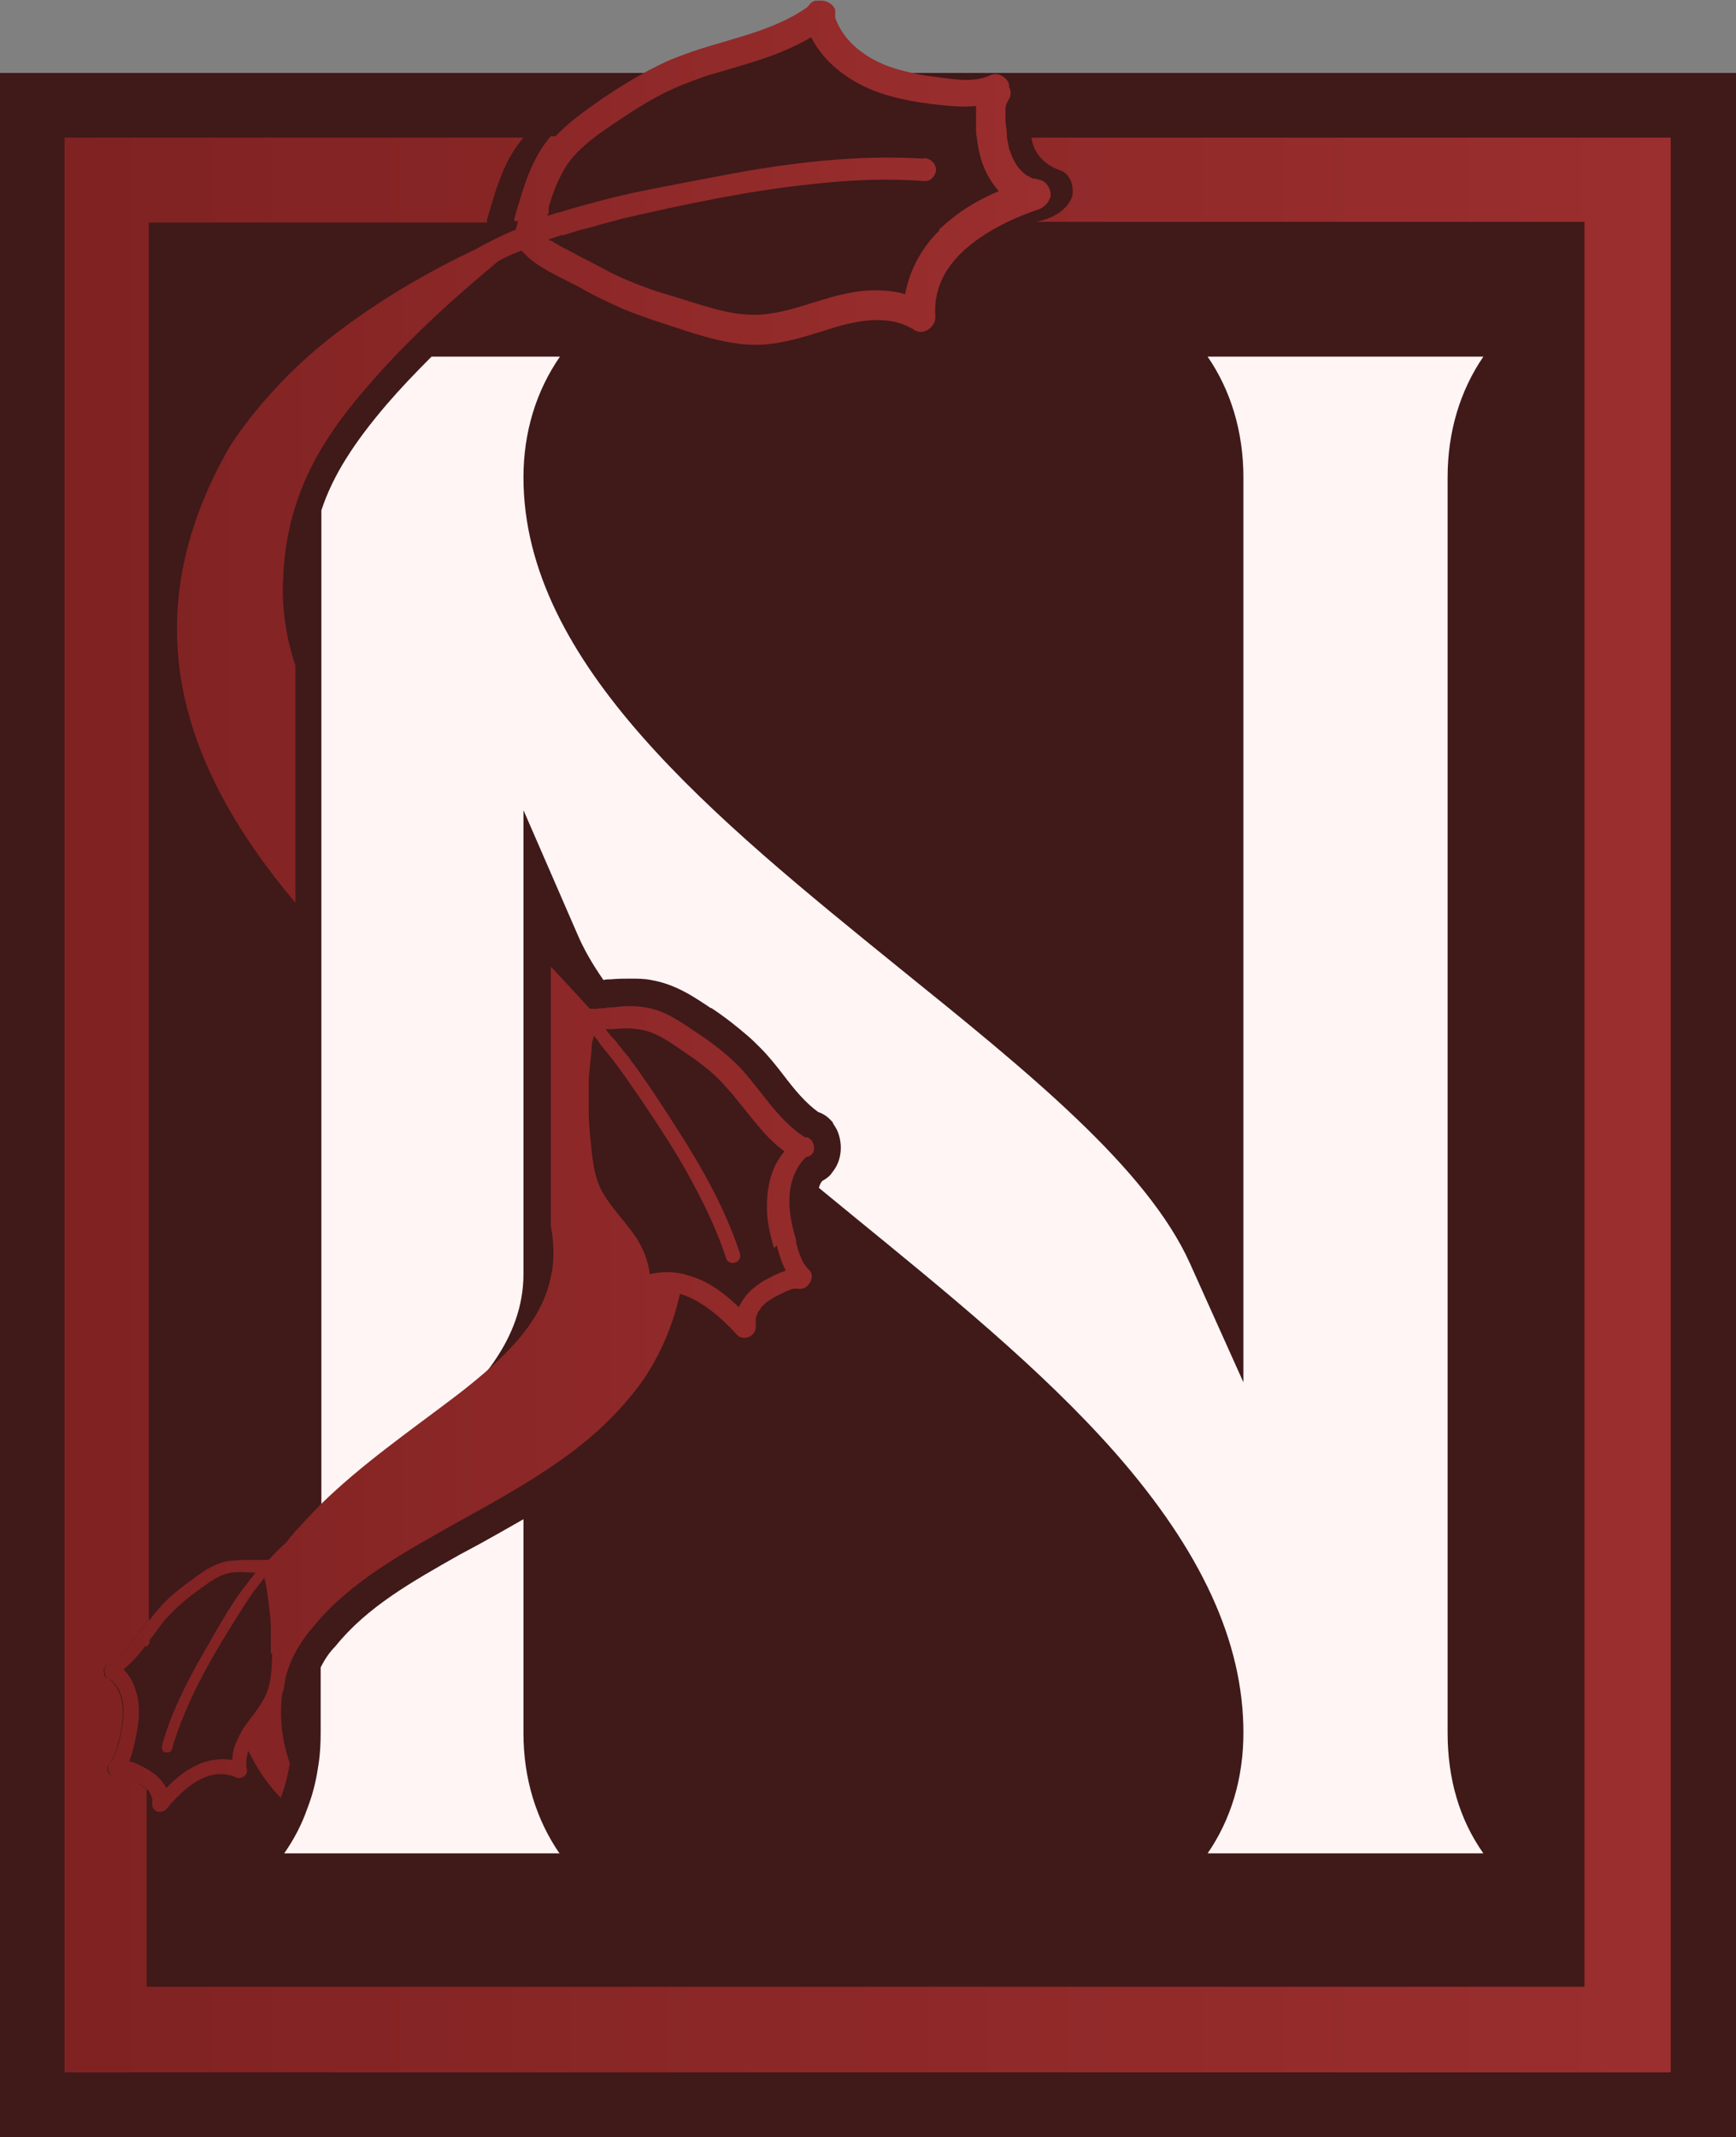
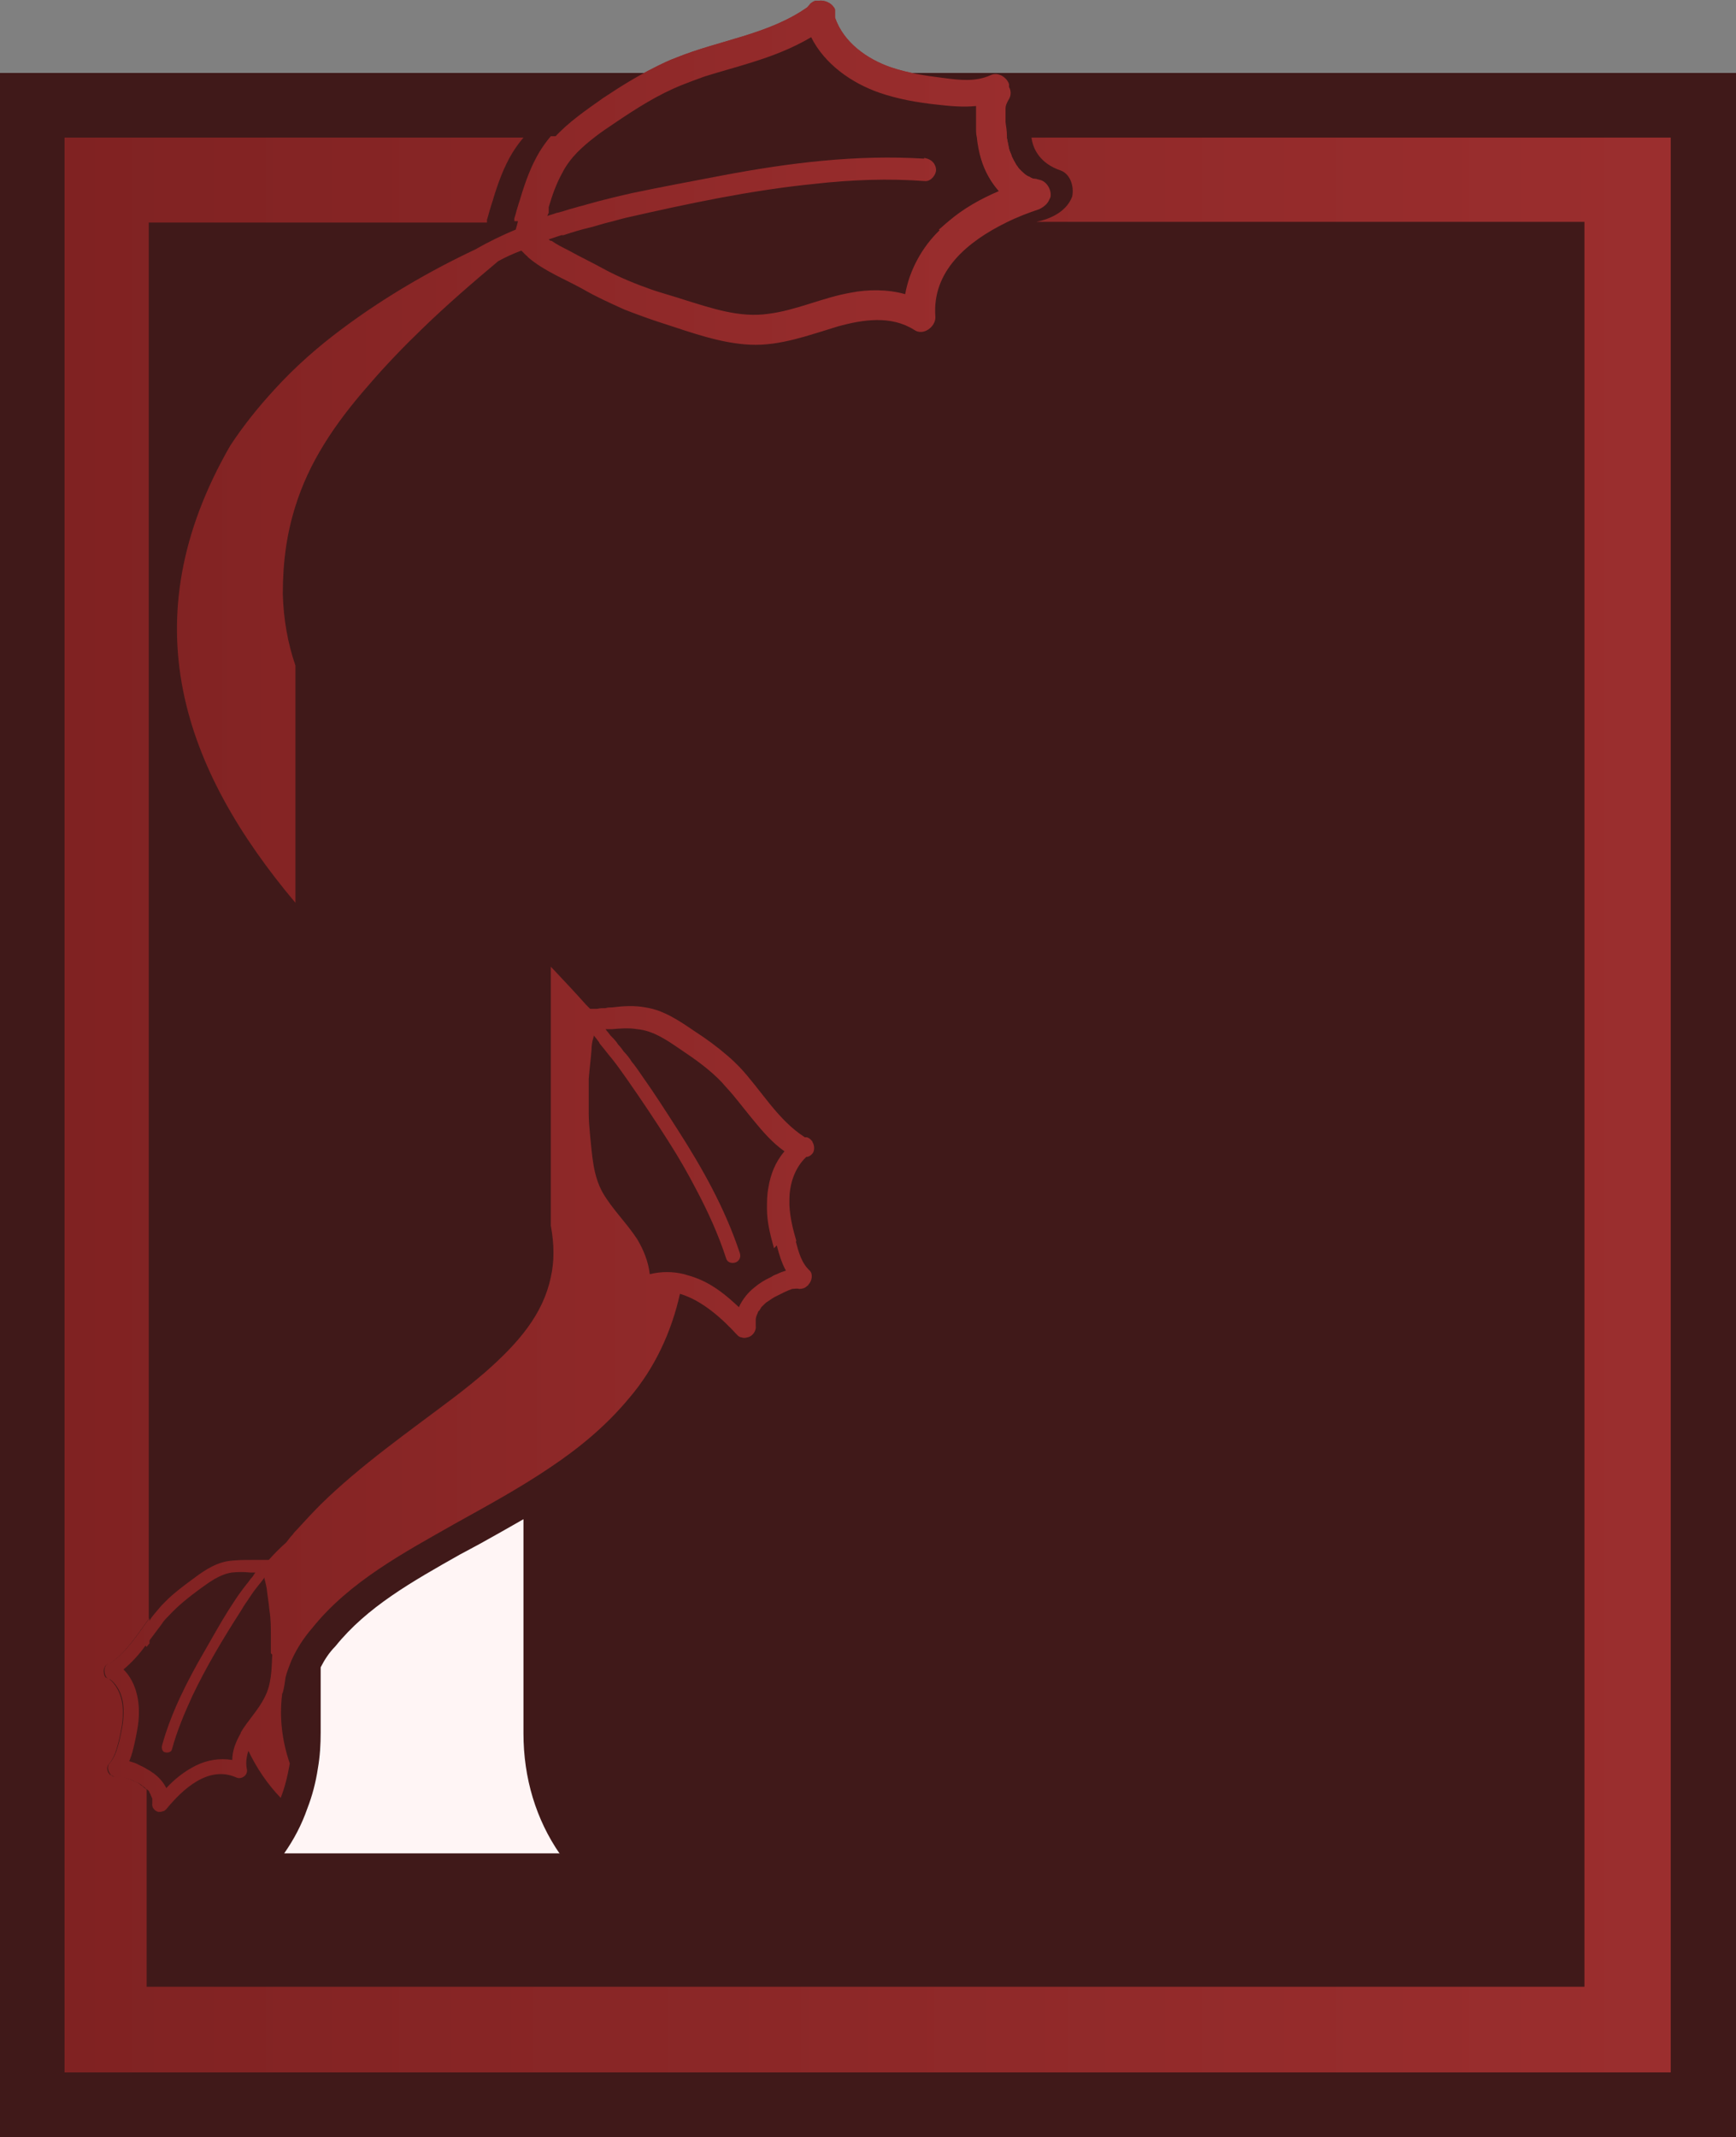
<svg xmlns="http://www.w3.org/2000/svg" xmlns:xlink="http://www.w3.org/1999/xlink" id="Layer_2" viewBox="0 0 24.74 30.44">
  <rect x="0" y="0" width="24.74" height="30.44" fill="#808080" stroke="none" />
  <defs>
    <style>.cls-1{fill:url(#linear-gradient);}.cls-1,.cls-2,.cls-3,.cls-4,.cls-5,.cls-6,.cls-7{stroke-width:0px;}.cls-2{fill:#401919;}.cls-3{fill:url(#linear-gradient-4);}.cls-4{fill:url(#linear-gradient-2);}.cls-5{fill:url(#linear-gradient-3);}.cls-6{fill:url(#linear-gradient-5);}.cls-7{fill:#fff5f5;}</style>
    <linearGradient id="linear-gradient" x1="1.48" y1="38.27" x2="14.93" y2="38.27" gradientTransform="translate(0 52) scale(1 -1)" gradientUnits="userSpaceOnUse">
      <stop offset="0" stop-color="#802222" />
      <stop offset="1" stop-color="#9b2e2e" />
    </linearGradient>
    <linearGradient id="linear-gradient-2" x1=".92" y1="36.26" x2="23.81" y2="36.26" xlink:href="#linear-gradient" />
    <linearGradient id="linear-gradient-3" x1="1.48" y1="39.09" x2="14.93" y2="39.09" xlink:href="#linear-gradient" />
    <linearGradient id="linear-gradient-4" x1=".92" y1="36.26" x2="23.81" y2="36.26" xlink:href="#linear-gradient" />
    <linearGradient id="linear-gradient-5" x1="1.48" y1="39.09" x2="14.93" y2="39.09" xlink:href="#linear-gradient" />
  </defs>
  <g id="Layer_2-2">
    <g id="Components">
      <g id="_72a24d56-db1c-4099-a56e-3765ea27fb3b_1">
        <polygon class="cls-2" points="0 30.44 24.74 30.44 24.74 1.04 12.26 1.04 11.56 .33 9.69 1.04 0 1.04 0 30.44" />
        <path class="cls-1" d="M2.09,23.46s.02-.03.04-.05v-.36c-.17.23-.32.48-.56.64,0,0-.01,0-.02,0-.01,0-.03.02-.04.03,0,0-.01.02-.01.02-.02.04-.01.09,0,.12,0,0,.01.01.01.02.02.01.03.02.05.02.15.12.21.32.2.51,0,.13-.03.26-.06.39-.03.11-.06.23-.14.32-.04.04-.02.12.02.15,0,0,.01,0,.02.01.02.02.05.03.08.02.03,0,.05,0,.08,0,.02,0,.06.02.09.03.03.01.06.03.09.04.03.01.06.03.08.05.02.01.03.02.05.04.01,0,.02.02.03.02,0,0,0,0,0,0v-.27s-.08-.05-.13-.07c-.02-.01-.04-.02-.06-.03-.03-.01-.06-.02-.1-.03.04-.09.06-.18.08-.27.03-.14.06-.28.06-.43,0-.22-.06-.45-.22-.61.12-.1.23-.22.32-.35ZM13.17,2.26c-.97-.06-1.93.06-2.88.24-.42.08-.85.16-1.28.25h0c-.22.05-.43.1-.64.16-.06.02-.12.03-.18.05-.08.02-.16.05-.24.07,0,0,0,0-.01,0-.05.02-.1.03-.15.05,0-.02.01-.04.02-.06,0-.01,0-.02,0-.03,0,0,0,0,0-.02,0,0,0-.02,0-.03.05-.17.11-.34.2-.5.11-.21.28-.36.46-.5h-.62c-.06.07-.11.14-.16.22-.12.2-.2.42-.27.65-.01.04-.03.09-.04.13-.02.06-.03.11-.05.17,0,0,0,.01,0,.02,0,0,0,.01,0,.02h1.32c.09-.02.18-.05.27-.07.88-.2,1.77-.39,2.67-.48.53-.06,1.06-.08,1.59-.04.08,0,.15-.09.15-.16,0-.09-.08-.14-.16-.15ZM14.77,2.55s-.05,0-.08-.02h0s0,0,0,0c0,0,0,0,0,0h0s-.03-.02-.04-.02c-.04-.02-.07-.05-.12-.1,0,0,0,0,0,0,0,0,0,0,0,0,0,0,0,0,0,0,0,0,0,0,0,0h0s-.02-.02-.03-.04c-.02-.02-.03-.05-.05-.08,0,0-.02-.04-.03-.06-.01-.04-.03-.07-.04-.11-.01-.05-.02-.1-.03-.15h-.42c.01.1.03.21.06.31.05.17.14.33.26.46-.26.11-.51.25-.72.43h.78c.16-.08.32-.14.47-.19.04-.02.07-.04.1-.07.03-.03.04-.06.06-.1.02-.1-.05-.23-.16-.25h0Z" />
        <path class="cls-4" d="M23.81,1.96v27.56H.92V1.96h6.54c-.06.07-.11.14-.16.22-.12.2-.2.42-.27.65-.01.04-.03.09-.04.13-.02.06-.03.11-.05.17,0,0,0,.01,0,.02,0,0,0,.01,0,.02H2.12v19.89c-.17.23-.32.48-.56.64,0,0-.01,0-.02,0-.01,0-.03.02-.04.03,0,0-.01.02-.01.02-.02.04-.01.09,0,.12,0,0,.01.01.01.02.02.01.03.02.05.02.15.12.21.32.2.51,0,.13-.03.26-.06.39-.03.11-.06.23-.14.32-.04.04-.02.12.02.15,0,0,.01,0,.02.01.02.02.05.03.08.02.03,0,.05,0,.08,0,.02,0,.06.02.09.03.03.01.06.03.09.04.03.01.06.03.08.05.02.01.03.02.05.04.01,0,.02.02.03.02,0,0,0,0,0,0v2.81h20.49V3.16h-7.81c.15-.03.42-.12.51-.36.03-.15-.03-.32-.16-.37-.3-.1-.4-.31-.42-.47,0,0,9.07,0,9.07,0Z" />
        <path class="cls-7" d="M20.63,24.68c0,.66.17,1.24.51,1.72h-3.93c.33-.48.51-1.06.51-1.72,0-1.29-.6-2.59-1.83-3.99-1.05-1.19-2.41-2.29-3.72-3.36-.17-.14-.33-.27-.5-.41.01-.04.03-.08.05-.1.04-.02.08-.05.11-.08h0s.04-.05.06-.08c.11-.16.12-.38.04-.56-.02-.04-.04-.07-.06-.1h0s0-.01,0-.01c-.06-.07-.12-.12-.21-.15,0,0,0,0,0,0-.18-.13-.33-.31-.49-.52-.1-.13-.21-.27-.33-.39h0s0,0,0,0c-.07-.07-.13-.13-.19-.18-.14-.12-.3-.25-.51-.39h-.01c-.24-.16-.5-.34-.85-.4-.1-.02-.19-.02-.3-.02-.08,0-.17,0-.28.01h-.02s-.05,0-.08.01h0c-.16-.23-.28-.44-.37-.65l-.77-1.77v6.61c0,.93-.67,1.67-1.37,2.2-.13.1-.15.46-.28.57-.41.31-.84.62-1.23.97V7.27c.16-.49.46-.96.94-1.52.19-.22.4-.44.63-.67h1.83c-.34.49-.52,1.08-.52,1.72,0,2.66,2.73,4.86,5.37,7,1.81,1.46,3.52,2.84,4.13,4.2l.76,1.69V6.8c0-.65-.18-1.24-.51-1.72h3.93c-.33.48-.51,1.07-.51,1.72v17.88Z" />
-         <path class="cls-7" d="M7.97,26.4h-3.92c.14-.2.25-.41.33-.64.07-.18.12-.37.15-.57.03-.17.04-.34.04-.51v-.93c.05-.1.12-.21.21-.3h0s0,0,0,0c.45-.56,1.09-.92,1.78-1.31l.15-.08.13-.07c.2-.11.41-.23.62-.35v3.05c0,.64.18,1.23.52,1.72Z" />
-         <path class="cls-5" d="M14.77,2.55s-.05,0-.08-.02h0s0,0,0,0c0,0,0,0,0,0h0s-.03-.02-.04-.02c-.04-.02-.07-.05-.12-.1,0,0,0,0,0,0,0,0,0,0,0,0,0,0,0,0,0,0,0,0,0,0,0,0h0s-.02-.02-.03-.04c-.02-.02-.03-.05-.05-.08,0,0-.02-.04-.03-.06-.01-.04-.03-.07-.04-.11-.01-.05-.02-.1-.03-.15,0,0,0-.02,0-.03,0-.07-.01-.13-.02-.2,0-.06,0-.14,0-.19,0-.05.02-.09.05-.14.03-.05.03-.12,0-.17,0-.01,0-.03,0-.04-.03-.1-.16-.18-.26-.13-.22.1-.45.07-.68.04-.25-.03-.5-.07-.74-.15-.35-.12-.68-.36-.8-.71,0-.03,0-.07,0-.11,0-.01-.01-.03-.02-.04-.04-.06-.13-.1-.21-.09-.02,0-.04,0-.05,0-.03.01-.06.03-.08.05,0,.01-.02.02-.03.04-.55.39-1.25.47-1.87.72-.11.04-.21.09-.31.14-.26.13-.5.28-.74.44-.24.17-.49.34-.69.56-.06.07-.11.14-.16.21-.12.2-.2.42-.27.65-.01.04-.03.09-.04.13-.02.06-.03.11-.05.17,0,0,0,.01,0,.02,0,0,0,.01,0,.02-.01.04-.02.07-.03.11-.19.08-.38.17-.57.28,0,0,0,0,0,0-.66.31-1.31.69-1.9,1.13-.35.26-.68.55-.97.87-.23.25-.44.51-.63.8-1.44,2.5-.66,4.62.93,6.51v-3.38c-.11-.32-.17-.66-.18-1.02,0-.47.06-.87.18-1.25.19-.61.54-1.15,1.04-1.72.24-.28.5-.55.77-.81.34-.33.71-.65,1.08-.96,0,0,0,0,0,0,.11-.06.22-.11.33-.15.02.02.05.05.07.07,0,0,.02.01.02.02.23.2.52.31.79.46.19.11.39.2.59.29.18.07.37.14.56.2.4.13.81.28,1.23.3.43.02.85-.14,1.25-.26.36-.1.76-.16,1.09.05.13.09.31-.05.3-.19-.05-.65.46-1.07,1.01-1.34.16-.08.32-.14.47-.19.04-.02.07-.04.1-.07.03-.03.04-.06.06-.1.02-.1-.05-.23-.16-.25ZM13.39,3.28c-.25.24-.43.57-.49.91-.25-.07-.53-.07-.78-.02-.4.07-.77.25-1.17.3-.41.06-.81-.08-1.2-.2-.15-.05-.3-.09-.45-.14-.23-.08-.45-.17-.66-.28-.18-.1-.37-.19-.55-.29-.08-.04-.16-.08-.23-.13,0,0,0,0-.01,0-.01,0-.02-.01-.03-.02.06-.02.12-.04.18-.06,0,0,.02,0,.03,0,.12-.04.25-.08.38-.11.08-.02.17-.05.25-.07.09-.02.18-.05.27-.07.88-.2,1.77-.39,2.67-.48.53-.06,1.06-.08,1.59-.04.08,0,.15-.09.15-.16,0-.09-.08-.14-.16-.15-.97-.06-1.93.06-2.88.24-.42.08-.85.16-1.28.25h0c-.22.05-.43.1-.64.16-.06.02-.12.03-.18.05-.08.02-.16.05-.24.07,0,0,0,0-.01,0-.05.02-.1.03-.15.05,0-.02.01-.04.02-.06,0-.01,0-.02,0-.03,0,0,0,0,0-.02,0,0,0-.02,0-.03.05-.17.11-.34.2-.5.11-.21.28-.36.46-.5.09-.07.18-.13.27-.19.31-.21.62-.41.97-.55.1-.04.21-.08.32-.12.22-.07.45-.13.67-.2.29-.09.58-.2.85-.36.19.38.57.65.97.79.26.09.54.14.82.17.18.02.37.04.56.02,0,.07,0,.14,0,.2,0,.04,0,.08,0,.13,0,.04,0,.07.01.11.01.1.03.21.06.31.05.17.14.33.26.46-.26.11-.51.25-.72.43-.05.04-.09.08-.14.12ZM11.35,17.68c-.05-.17-.09-.33-.1-.51,0-.03,0-.05,0-.08,0-.23.08-.46.24-.61.02,0,.05-.01.07-.03,0,0,.01-.01.02-.02.03-.04.03-.11,0-.16,0-.01-.01-.02-.02-.03-.02-.02-.03-.03-.06-.04,0,0-.02,0-.03,0-.39-.25-.62-.67-.93-1-.06-.06-.11-.11-.17-.16-.15-.13-.3-.24-.47-.35-.22-.15-.44-.3-.7-.34-.16-.03-.32-.02-.48,0-.03,0-.06,0-.09.01-.04,0-.08,0-.12.01,0,0,0,0-.01,0-.03,0-.06,0-.09,0-.02-.02-.04-.04-.06-.06,0,0,0,0,0,0-.16-.18-.33-.36-.5-.54v3.69c.05.27.05.51,0,.73-.11.53-.46.94-.94,1.36-.14.12-.3.25-.46.37-.62.47-1.31.95-1.88,1.51-.12.12-.23.24-.34.36-.02.02-.04.04-.06.07-.03.03-.06.07-.09.11-.09.08-.17.16-.25.25-.02,0-.05,0-.07,0,0,0,0,0-.01,0-.03,0-.06,0-.09,0-.02,0-.05,0-.07,0-.12,0-.24,0-.36.02-.2.04-.36.16-.52.28-.12.09-.24.18-.34.28-.04.04-.08.08-.12.13-.04.05-.08.09-.11.14-.17.23-.32.48-.56.64,0,0-.01,0-.02,0-.01,0-.03.02-.04.03,0,0-.01.02-.01.02-.02.04-.01.09,0,.12,0,0,.01.01.01.02.02.01.03.02.05.02.15.12.21.32.2.51,0,.13-.03.26-.06.39-.03.11-.06.23-.14.32-.04.04-.02.12.02.15,0,0,.01,0,.02.01.02.02.05.03.08.02.03,0,.05,0,.08,0,.02,0,.06.02.09.03.03.01.06.03.09.04.03.01.06.03.08.05.02.01.03.02.05.04.01,0,.02.02.03.02,0,0,0,0,0,0,0,0,.02.02.02.03,0,0,0,.01.01.02,0,0,0,0,0,0,0,0,0,0,0,0,0,0,0,0,0,0h0s.02.05.03.07c0,0,0,.01,0,.02h0s0,.04,0,.05c-.01.06.04.11.09.12.02,0,.04,0,.06-.01.02,0,.04-.02.05-.03.23-.28.6-.63,1-.45.07.03.16-.03.15-.11-.02-.09-.01-.18.02-.27.12.25.27.47.46.67.06-.15.1-.32.13-.49-.11-.32-.15-.65-.11-.98h0s0-.02.01-.03c.02-.07.03-.15.04-.22,0,0,0,0,0,0,.02-.08.05-.15.08-.23.07-.16.17-.32.3-.47.53-.66,1.3-1.07,2.04-1.49.45-.25.91-.5,1.34-.79.42-.28.81-.6,1.14-1,.36-.42.6-.94.72-1.48.31.09.6.35.81.58.02.02.04.04.07.04.02.01.05.01.08,0,.07-.01.13-.09.12-.16,0-.02,0-.03,0-.05h0s0-.03,0-.04c0-.03.01-.06.03-.1,0,0,0,0,0,0,0,0,0,0,0,0,0,0,0,0,0,0,0,0,0,0,0,0,0,0,0-.02.02-.03.01-.02.02-.03.03-.05,0,0,.02-.02.03-.03.02-.02.04-.04.06-.05.03-.02.07-.05.11-.07.04-.02.08-.04.12-.06.04-.02.09-.04.12-.05.03,0,.06-.01.1,0,.04,0,.08-.01.11-.04,0,0,.02-.01.02-.02.05-.05.07-.15.02-.2-.12-.11-.16-.27-.2-.42h0ZM3.88,23.57c-.01.21-.01.42-.11.61-.09.18-.24.33-.34.5,0,0,0,0,0,.01-.07.12-.12.25-.12.38-.18-.03-.36,0-.52.08-.16.08-.3.19-.42.32-.04-.08-.1-.15-.18-.21-.02-.01-.04-.03-.06-.04-.04-.02-.08-.05-.13-.07-.02-.01-.04-.02-.06-.03-.03-.01-.06-.02-.1-.03.04-.09.06-.18.08-.27.03-.14.06-.28.06-.43,0-.22-.06-.45-.22-.61.12-.1.23-.22.32-.35.01-.02.02-.03.04-.05.06-.08.12-.16.18-.24.03-.05.07-.09.11-.13.13-.14.28-.26.43-.37.14-.1.28-.21.46-.24.09-.01.18-.01.27,0h.02s0,0,0,0c0,0,.01,0,.02,0,.01,0,.02,0,.03,0-.02.02-.03.05-.05.07-.03.03-.05.07-.08.1-.02.03-.04.05-.06.08-.07.09-.13.19-.19.28h0c-.12.19-.23.39-.34.58-.25.43-.48.88-.61,1.35-.01.04,0,.09.04.1.04.01.09,0,.1-.04.07-.26.18-.52.29-.76.2-.42.44-.82.69-1.21.03-.05.06-.1.09-.14,0,0,0,0,0,0,.02-.03.04-.06.06-.09.04-.06.08-.11.12-.16,0,0,0,0,.01-.01.02-.03.04-.05.06-.08,0,0,0,.01,0,.02,0,0,0,0,0,0,.01.04.02.08.03.13.01.1.03.21.04.32.02.12.02.25.02.37,0,.08,0,.16,0,.24ZM11.07,17.74c.03.12.07.25.13.36-.04.01-.09.03-.13.05-.03.01-.05.02-.08.04-.09.04-.17.09-.24.15-.09.07-.17.17-.22.28-.17-.16-.35-.31-.57-.4-.07-.03-.14-.05-.21-.07-.16-.04-.33-.04-.49,0-.02-.18-.09-.35-.18-.5-.15-.23-.35-.42-.49-.66-.14-.25-.15-.53-.18-.81-.01-.11-.02-.22-.02-.32,0-.16,0-.33,0-.49.01-.14.03-.28.04-.42,0-.06.01-.12.03-.18,0,0,0,0,0,0,0,0,0-.02,0-.02.03.03.05.06.08.1,0,0,0,.01.01.02.06.07.11.14.17.21.08.1.15.2.22.3.21.3.41.6.6.9.14.22.26.43.38.66.17.32.32.65.43.99.02.06.09.07.14.05.06-.03.07-.09.05-.14-.21-.63-.53-1.2-.89-1.76-.16-.25-.32-.5-.49-.74,0,0,0,0,0,0-.05-.07-.1-.15-.16-.22-.03-.05-.07-.1-.11-.14-.02-.03-.05-.07-.08-.1-.03-.05-.07-.09-.11-.13-.02-.03-.05-.06-.07-.09.01,0,.03,0,.04,0,0,0,.01,0,.02,0,0,0,0,0,.01,0,0,0,.01,0,.02,0,.12-.01.24-.02.36,0,.23.02.43.16.62.29.21.14.42.29.59.47.05.06.1.11.15.17.1.12.2.25.3.37.13.16.27.32.44.44-.13.15-.2.33-.23.52-.02.1-.02.2-.02.3,0,.19.05.38.1.56Z" />
+         <path class="cls-5" d="M14.77,2.55s-.05,0-.08-.02h0s0,0,0,0c0,0,0,0,0,0h0s-.03-.02-.04-.02c-.04-.02-.07-.05-.12-.1,0,0,0,0,0,0,0,0,0,0,0,0,0,0,0,0,0,0,0,0,0,0,0,0h0s-.02-.02-.03-.04c-.02-.02-.03-.05-.05-.08,0,0-.02-.04-.03-.06-.01-.04-.03-.07-.04-.11-.01-.05-.02-.1-.03-.15,0,0,0-.02,0-.03,0-.07-.01-.13-.02-.2,0-.06,0-.14,0-.19,0-.05.02-.09.05-.14.03-.05.03-.12,0-.17,0-.01,0-.03,0-.04-.03-.1-.16-.18-.26-.13-.22.1-.45.07-.68.04-.25-.03-.5-.07-.74-.15-.35-.12-.68-.36-.8-.71,0-.03,0-.07,0-.11,0-.01-.01-.03-.02-.04-.04-.06-.13-.1-.21-.09-.02,0-.04,0-.05,0-.03.01-.06.03-.08.05,0,.01-.02.02-.03.04-.55.39-1.25.47-1.87.72-.11.04-.21.09-.31.14-.26.13-.5.28-.74.44-.24.17-.49.34-.69.56-.06.07-.11.14-.16.21-.12.2-.2.42-.27.65-.01.04-.03.09-.04.13-.02.06-.03.11-.05.17,0,0,0,.01,0,.02,0,0,0,.01,0,.02-.01.04-.02.07-.03.11-.19.08-.38.17-.57.28,0,0,0,0,0,0-.66.31-1.31.69-1.9,1.13-.35.26-.68.55-.97.87-.23.25-.44.51-.63.8-1.44,2.5-.66,4.62.93,6.51v-3.38c-.11-.32-.17-.66-.18-1.02,0-.47.06-.87.18-1.25.19-.61.54-1.15,1.04-1.72.24-.28.5-.55.77-.81.34-.33.71-.65,1.08-.96,0,0,0,0,0,0,.11-.06.22-.11.33-.15.02.02.05.05.07.07,0,0,.02.01.02.02.23.2.52.31.79.46.19.11.39.2.59.29.18.07.37.14.56.2.4.13.81.28,1.23.3.43.02.85-.14,1.25-.26.36-.1.76-.16,1.09.05.13.09.31-.05.3-.19-.05-.65.46-1.07,1.01-1.34.16-.08.32-.14.47-.19.04-.02.07-.04.1-.07.03-.03.04-.06.06-.1.02-.1-.05-.23-.16-.25ZM13.39,3.28c-.25.24-.43.57-.49.91-.25-.07-.53-.07-.78-.02-.4.07-.77.25-1.17.3-.41.06-.81-.08-1.2-.2-.15-.05-.3-.09-.45-.14-.23-.08-.45-.17-.66-.28-.18-.1-.37-.19-.55-.29-.08-.04-.16-.08-.23-.13,0,0,0,0-.01,0-.01,0-.02-.01-.03-.02.06-.02.12-.04.18-.06,0,0,.02,0,.03,0,.12-.04.25-.08.38-.11.08-.02.17-.05.25-.07.09-.02.18-.05.27-.07.88-.2,1.77-.39,2.67-.48.53-.06,1.06-.08,1.59-.04.08,0,.15-.09.15-.16,0-.09-.08-.14-.16-.15-.97-.06-1.93.06-2.88.24-.42.08-.85.16-1.28.25h0c-.22.05-.43.1-.64.16-.06.02-.12.03-.18.05-.08.02-.16.05-.24.07,0,0,0,0-.01,0-.05.02-.1.03-.15.05,0-.02.01-.04.02-.06,0-.01,0-.02,0-.03,0,0,0,0,0-.02,0,0,0-.02,0-.03.05-.17.11-.34.2-.5.11-.21.28-.36.46-.5.09-.07.18-.13.27-.19.31-.21.62-.41.97-.55.1-.04.21-.08.32-.12.22-.07.45-.13.67-.2.29-.09.58-.2.85-.36.19.38.57.65.97.79.26.09.54.14.82.17.18.02.37.04.56.02,0,.07,0,.14,0,.2,0,.04,0,.08,0,.13,0,.04,0,.07.01.11.01.1.03.21.06.31.05.17.14.33.26.46-.26.11-.51.25-.72.43-.05.04-.09.08-.14.12ZM11.35,17.68c-.05-.17-.09-.33-.1-.51,0-.03,0-.05,0-.08,0-.23.08-.46.24-.61.02,0,.05-.01.07-.03,0,0,.01-.01.02-.02.03-.04.03-.11,0-.16,0-.01-.01-.02-.02-.03-.02-.02-.03-.03-.06-.04,0,0-.02,0-.03,0-.39-.25-.62-.67-.93-1-.06-.06-.11-.11-.17-.16-.15-.13-.3-.24-.47-.35-.22-.15-.44-.3-.7-.34-.16-.03-.32-.02-.48,0-.03,0-.06,0-.09.01-.04,0-.08,0-.12.01,0,0,0,0-.01,0-.03,0-.06,0-.09,0-.02-.02-.04-.04-.06-.06,0,0,0,0,0,0-.16-.18-.33-.36-.5-.54v3.69c.05.27.05.51,0,.73-.11.53-.46.94-.94,1.36-.14.12-.3.25-.46.37-.62.47-1.31.95-1.88,1.51-.12.12-.23.24-.34.36-.02.02-.04.04-.06.07-.03.03-.06.07-.09.11-.09.08-.17.16-.25.25-.02,0-.05,0-.07,0,0,0,0,0-.01,0-.03,0-.06,0-.09,0-.02,0-.05,0-.07,0-.12,0-.24,0-.36.02-.2.04-.36.16-.52.28-.12.09-.24.18-.34.28-.04.04-.08.08-.12.13-.04.05-.08.09-.11.14-.17.23-.32.48-.56.64,0,0-.01,0-.02,0-.01,0-.03.02-.04.03,0,0-.01.02-.01.02-.02.04-.01.09,0,.12,0,0,.01.01.01.02.02.01.03.02.05.02.15.12.21.32.2.51,0,.13-.03.26-.06.39-.03.11-.06.23-.14.32-.04.04-.02.12.02.15,0,0,.01,0,.02.01.02.02.05.03.08.02.03,0,.05,0,.08,0,.02,0,.06.02.09.03.03.01.06.03.09.04.03.01.06.03.08.05.02.01.03.02.05.04.01,0,.02.02.03.02,0,0,0,0,0,0,0,0,.02.02.02.03,0,0,0,.01.01.02,0,0,0,0,0,0,0,0,0,0,0,0,0,0,0,0,0,0h0s.02.05.03.07c0,0,0,.01,0,.02h0s0,.04,0,.05c-.01.06.04.11.09.12.02,0,.04,0,.06-.01.02,0,.04-.02.05-.03.23-.28.6-.63,1-.45.07.03.16-.03.15-.11-.02-.09-.01-.18.02-.27.12.25.27.47.46.67.06-.15.1-.32.13-.49-.11-.32-.15-.65-.11-.98h0s0-.02.01-.03c.02-.07.03-.15.04-.22,0,0,0,0,0,0,.02-.08.05-.15.08-.23.07-.16.17-.32.3-.47.53-.66,1.3-1.07,2.04-1.49.45-.25.91-.5,1.34-.79.42-.28.81-.6,1.14-1,.36-.42.6-.94.72-1.48.31.09.6.35.81.58.02.02.04.04.07.04.02.01.05.01.08,0,.07-.01.13-.09.12-.16,0-.02,0-.03,0-.05h0s0-.03,0-.04c0-.03.01-.06.03-.1,0,0,0,0,0,0,0,0,0,0,0,0,0,0,0,0,0,0,0,0,0,0,0,0,0,0,0-.02.02-.03.01-.02.02-.03.03-.05,0,0,.02-.02.03-.03.02-.02.04-.04.06-.05.03-.02.07-.05.11-.07.04-.02.08-.04.12-.06.04-.02.09-.04.12-.05.03,0,.06-.01.1,0,.04,0,.08-.01.11-.04,0,0,.02-.01.02-.02.05-.05.07-.15.02-.2-.12-.11-.16-.27-.2-.42h0ZM3.88,23.57h.02s0,0,0,0c0,0,.01,0,.02,0,.01,0,.02,0,.03,0-.02.02-.03.05-.05.07-.03.03-.05.07-.08.1-.02.03-.04.05-.06.08-.07.09-.13.19-.19.28h0c-.12.19-.23.39-.34.58-.25.43-.48.88-.61,1.35-.01.04,0,.09.04.1.04.01.09,0,.1-.04.07-.26.18-.52.29-.76.2-.42.44-.82.69-1.21.03-.05.06-.1.09-.14,0,0,0,0,0,0,.02-.03.04-.06.06-.09.04-.06.08-.11.12-.16,0,0,0,0,.01-.01.02-.03.04-.05.06-.08,0,0,0,.01,0,.02,0,0,0,0,0,0,.01.04.02.08.03.13.01.1.03.21.04.32.02.12.02.25.02.37,0,.08,0,.16,0,.24ZM11.07,17.74c.03.12.07.25.13.36-.04.01-.09.03-.13.05-.03.01-.05.02-.08.04-.09.04-.17.09-.24.15-.09.07-.17.17-.22.28-.17-.16-.35-.31-.57-.4-.07-.03-.14-.05-.21-.07-.16-.04-.33-.04-.49,0-.02-.18-.09-.35-.18-.5-.15-.23-.35-.42-.49-.66-.14-.25-.15-.53-.18-.81-.01-.11-.02-.22-.02-.32,0-.16,0-.33,0-.49.01-.14.03-.28.04-.42,0-.06.01-.12.03-.18,0,0,0,0,0,0,0,0,0-.02,0-.02.03.03.05.06.08.1,0,0,0,.01.01.02.06.07.11.14.17.21.08.1.15.2.22.3.21.3.41.6.6.9.14.22.26.43.38.66.17.32.32.65.43.99.02.06.09.07.14.05.06-.03.07-.09.05-.14-.21-.63-.53-1.2-.89-1.76-.16-.25-.32-.5-.49-.74,0,0,0,0,0,0-.05-.07-.1-.15-.16-.22-.03-.05-.07-.1-.11-.14-.02-.03-.05-.07-.08-.1-.03-.05-.07-.09-.11-.13-.02-.03-.05-.06-.07-.09.01,0,.03,0,.04,0,0,0,.01,0,.02,0,0,0,0,0,.01,0,0,0,.01,0,.02,0,.12-.01.24-.02.36,0,.23.02.43.16.62.29.21.14.42.29.59.47.05.06.1.11.15.17.1.12.2.25.3.37.13.16.27.32.44.44-.13.15-.2.33-.23.52-.02.1-.02.2-.02.3,0,.19.05.38.1.56Z" />
        <polygon class="cls-2" points="0 30.44 24.74 30.44 24.74 1.04 12.26 1.04 11.56 .33 9.69 1.04 0 1.04 0 30.44" />
        <path class="cls-1" d="M2.09,23.46s.02-.03.04-.05v-.36c-.17.23-.32.48-.56.64,0,0-.01,0-.02,0-.01,0-.03.02-.04.03,0,0-.01.02-.01.02-.02.04-.01.09,0,.12,0,0,.01.01.01.02.02.01.03.02.05.02.15.12.21.32.2.51,0,.13-.03.26-.06.39-.03.11-.06.23-.14.32-.04.04-.02.12.02.15,0,0,.01,0,.02.01.02.02.05.03.08.02.03,0,.05,0,.08,0,.02,0,.06.02.09.03.03.01.06.03.09.04.03.01.06.03.08.05.02.01.03.02.05.04.01,0,.02.02.03.02,0,0,0,0,0,0v-.27s-.08-.05-.13-.07c-.02-.01-.04-.02-.06-.03-.03-.01-.06-.02-.1-.03.04-.09.06-.18.08-.27.03-.14.06-.28.06-.43,0-.22-.06-.45-.22-.61.12-.1.23-.22.32-.35ZM13.17,2.26c-.97-.06-1.93.06-2.88.24-.42.08-.85.16-1.28.25h0c-.22.05-.43.1-.64.16-.06.02-.12.03-.18.05-.08.02-.16.05-.24.07,0,0,0,0-.01,0-.05.02-.1.03-.15.05,0-.02.01-.04.02-.06,0-.01,0-.02,0-.03,0,0,0,0,0-.02,0,0,0-.02,0-.03.05-.17.11-.34.2-.5.11-.21.28-.36.46-.5h-.62c-.06.07-.11.14-.16.22-.12.2-.2.42-.27.65-.01.04-.03.09-.04.13-.02.06-.03.11-.05.17,0,0,0,.01,0,.02,0,0,0,.01,0,.02h1.32c.09-.02.18-.05.27-.07.88-.2,1.77-.39,2.67-.48.53-.06,1.06-.08,1.59-.04.08,0,.15-.09.15-.16,0-.09-.08-.14-.16-.15ZM14.77,2.55s-.05,0-.08-.02h0s0,0,0,0c0,0,0,0,0,0h0s-.03-.02-.04-.02c-.04-.02-.07-.05-.12-.1,0,0,0,0,0,0,0,0,0,0,0,0,0,0,0,0,0,0,0,0,0,0,0,0h0s-.02-.02-.03-.04c-.02-.02-.03-.05-.05-.08,0,0-.02-.04-.03-.06-.01-.04-.03-.07-.04-.11-.01-.05-.02-.1-.03-.15h-.42c.01.1.03.21.06.31.05.17.14.33.26.46-.26.11-.51.25-.72.43h.78c.16-.08.32-.14.47-.19.04-.02.07-.04.1-.07.03-.03.04-.06.06-.1.02-.1-.05-.23-.16-.25h0Z" />
        <path class="cls-3" d="M23.81,1.96v27.56H.92V1.96h6.54c-.06.07-.11.14-.16.22-.12.2-.2.42-.27.65-.01.04-.03.09-.04.13-.02.06-.03.11-.05.17,0,0,0,.01,0,.02,0,0,0,.01,0,.02H2.12v19.89c-.17.23-.32.48-.56.64,0,0-.01,0-.02,0-.01,0-.03.02-.04.03,0,0-.01.02-.01.02-.02.04-.01.09,0,.12,0,0,.01.01.01.02.02.01.03.02.05.02.15.12.21.32.2.51,0,.13-.03.26-.06.39-.03.11-.06.23-.14.32-.04.04-.02.12.02.15,0,0,.01,0,.02.01.02.02.05.03.08.02.03,0,.05,0,.08,0,.02,0,.06.02.09.03.03.01.06.03.09.04.03.01.06.03.08.05.02.01.03.02.05.04.01,0,.02.02.03.02,0,0,0,0,0,0v2.81h20.49V3.16h-7.81c.15-.03.42-.12.51-.36.03-.15-.03-.32-.16-.37-.3-.1-.4-.31-.42-.47,0,0,9.07,0,9.07,0Z" />
-         <path class="cls-7" d="M20.63,24.68c0,.66.17,1.24.51,1.72h-3.93c.33-.48.51-1.06.51-1.72,0-1.29-.6-2.59-1.83-3.99-1.05-1.19-2.41-2.29-3.72-3.36-.17-.14-.33-.27-.5-.41.01-.04.03-.08.05-.1.04-.02.08-.05.11-.08h0s.04-.05.06-.08c.11-.16.12-.38.04-.56-.02-.04-.04-.07-.06-.1h0s0-.01,0-.01c-.06-.07-.12-.12-.21-.15,0,0,0,0,0,0-.18-.13-.33-.31-.49-.52-.1-.13-.21-.27-.33-.39h0s0,0,0,0c-.07-.07-.13-.13-.19-.18-.14-.12-.3-.25-.51-.39h-.01c-.24-.16-.5-.34-.85-.4-.1-.02-.19-.02-.3-.02-.08,0-.17,0-.28.01h-.02s-.05,0-.08.01h0c-.16-.23-.28-.44-.37-.65l-.77-1.77v6.61c0,.93-.67,1.67-1.37,2.2-.13.1-.15.46-.28.57-.41.31-.84.62-1.23.97V7.27c.16-.49.46-.96.94-1.52.19-.22.4-.44.63-.67h1.83c-.34.49-.52,1.08-.52,1.72,0,2.66,2.73,4.86,5.37,7,1.81,1.46,3.52,2.84,4.13,4.2l.76,1.69V6.8c0-.65-.18-1.24-.51-1.72h3.93c-.33.48-.51,1.07-.51,1.72v17.88Z" />
        <path class="cls-7" d="M7.97,26.4h-3.92c.14-.2.25-.41.33-.64.07-.18.12-.37.15-.57.03-.17.04-.34.04-.51v-.93c.05-.1.12-.21.21-.3h0s0,0,0,0c.45-.56,1.09-.92,1.78-1.31l.15-.08.13-.07c.2-.11.41-.23.62-.35v3.05c0,.64.18,1.23.52,1.72Z" />
        <path class="cls-6" d="M14.77,2.55s-.05,0-.08-.02h0s0,0,0,0c0,0,0,0,0,0h0s-.03-.02-.04-.02c-.04-.02-.07-.05-.12-.1,0,0,0,0,0,0,0,0,0,0,0,0,0,0,0,0,0,0,0,0,0,0,0,0h0s-.02-.02-.03-.04c-.02-.02-.03-.05-.05-.08,0,0-.02-.04-.03-.06-.01-.04-.03-.07-.04-.11-.01-.05-.02-.1-.03-.15,0,0,0-.02,0-.03,0-.07-.01-.13-.02-.2,0-.06,0-.14,0-.19,0-.05.02-.09.05-.14.03-.05.03-.12,0-.17,0-.01,0-.03,0-.04-.03-.1-.16-.18-.26-.13-.22.1-.45.07-.68.04-.25-.03-.5-.07-.74-.15-.35-.12-.68-.36-.8-.71,0-.03,0-.07,0-.11,0-.01-.01-.03-.02-.04-.04-.06-.13-.1-.21-.09-.02,0-.04,0-.05,0-.03.01-.06.03-.08.05,0,.01-.02.02-.03.04-.55.39-1.25.47-1.87.72-.11.04-.21.09-.31.14-.26.13-.5.28-.74.44-.24.17-.49.34-.69.56-.06.07-.11.14-.16.21-.12.2-.2.42-.27.65-.01.04-.03.09-.04.13-.02.06-.03.11-.05.17,0,0,0,.01,0,.02,0,0,0,.01,0,.02-.01.04-.02.07-.03.11-.19.08-.38.17-.57.28,0,0,0,0,0,0-.66.31-1.31.69-1.9,1.13-.35.26-.68.55-.97.87-.23.25-.44.51-.63.8-1.44,2.5-.66,4.62.93,6.51v-3.38c-.11-.32-.17-.66-.18-1.02,0-.47.06-.87.18-1.25.19-.61.54-1.15,1.04-1.72.24-.28.5-.55.77-.81.34-.33.71-.65,1.08-.96,0,0,0,0,0,0,.11-.06.22-.11.33-.15.02.02.05.05.07.07,0,0,.02.01.02.02.23.2.52.31.79.46.19.11.39.2.59.29.18.07.37.14.56.2.4.13.81.28,1.23.3.43.02.85-.14,1.25-.26.36-.1.76-.16,1.09.05.13.09.31-.05.3-.19-.05-.65.46-1.07,1.01-1.34.16-.08.32-.14.47-.19.04-.02.07-.04.1-.07.03-.03.04-.06.06-.1.02-.1-.05-.23-.16-.25ZM13.39,3.28c-.25.24-.43.57-.49.91-.25-.07-.53-.07-.78-.02-.4.07-.77.25-1.17.3-.41.06-.81-.08-1.2-.2-.15-.05-.3-.09-.45-.14-.23-.08-.45-.17-.66-.28-.18-.1-.37-.19-.55-.29-.08-.04-.16-.08-.23-.13,0,0,0,0-.01,0-.01,0-.02-.01-.03-.02.06-.02.12-.04.18-.06,0,0,.02,0,.03,0,.12-.04.25-.08.38-.11.08-.02.17-.05.25-.07.09-.02.18-.05.27-.07.88-.2,1.77-.39,2.67-.48.53-.06,1.06-.08,1.59-.04.08,0,.15-.09.15-.16,0-.09-.08-.14-.16-.15-.97-.06-1.93.06-2.88.24-.42.08-.85.16-1.28.25h0c-.22.05-.43.1-.64.16-.06.02-.12.03-.18.05-.08.02-.16.05-.24.07,0,0,0,0-.01,0-.05.02-.1.03-.15.05,0-.02.01-.04.02-.06,0-.01,0-.02,0-.03,0,0,0,0,0-.02,0,0,0-.02,0-.03.05-.17.11-.34.2-.5.11-.21.28-.36.46-.5.09-.07.18-.13.27-.19.31-.21.62-.41.97-.55.1-.04.21-.08.32-.12.22-.07.45-.13.67-.2.29-.09.58-.2.85-.36.19.38.57.65.97.79.26.09.54.14.82.17.18.02.37.04.56.02,0,.07,0,.14,0,.2,0,.04,0,.08,0,.13,0,.04,0,.07.01.11.01.1.03.21.06.31.05.17.14.33.26.46-.26.11-.51.25-.72.43-.05.04-.09.08-.14.12ZM11.35,17.68c-.05-.17-.09-.33-.1-.51,0-.03,0-.05,0-.08,0-.23.08-.46.24-.61.02,0,.05-.01.07-.03,0,0,.01-.01.02-.02.03-.04.03-.11,0-.16,0-.01-.01-.02-.02-.03-.02-.02-.03-.03-.06-.04,0,0-.02,0-.03,0-.39-.25-.62-.67-.93-1-.06-.06-.11-.11-.17-.16-.15-.13-.3-.24-.47-.35-.22-.15-.44-.3-.7-.34-.16-.03-.32-.02-.48,0-.03,0-.06,0-.09.01-.04,0-.08,0-.12.01,0,0,0,0-.01,0-.03,0-.06,0-.09,0-.02-.02-.04-.04-.06-.06,0,0,0,0,0,0-.16-.18-.33-.36-.5-.54v3.69c.05.27.05.51,0,.73-.11.53-.46.94-.94,1.36-.14.12-.3.25-.46.37-.62.47-1.31.95-1.88,1.51-.12.12-.23.24-.34.36-.02.02-.04.04-.06.07-.03.03-.06.07-.09.11-.09.08-.17.16-.25.25-.02,0-.05,0-.07,0,0,0,0,0-.01,0-.03,0-.06,0-.09,0-.02,0-.05,0-.07,0-.12,0-.24,0-.36.02-.2.04-.36.16-.52.28-.12.09-.24.18-.34.28-.04.04-.08.08-.12.13-.04.05-.08.09-.11.14-.17.23-.32.48-.56.64,0,0-.01,0-.02,0-.01,0-.03.02-.04.03,0,0-.01.02-.01.02-.02.04-.01.09,0,.12,0,0,.01.01.01.02.02.01.03.02.05.02.15.12.21.32.2.51,0,.13-.03.26-.06.39-.03.11-.06.23-.14.32-.04.04-.02.12.02.15,0,0,.01,0,.02.01.02.02.05.03.08.02.03,0,.05,0,.08,0,.02,0,.06.02.09.03.03.01.06.03.09.04.03.01.06.03.08.05.02.01.03.02.05.04.01,0,.02.02.03.02,0,0,0,0,0,0,0,0,.02.02.02.03,0,0,0,.01.01.02,0,0,0,0,0,0,0,0,0,0,0,0,0,0,0,0,0,0h0s.02.05.03.07c0,0,0,.01,0,.02h0s0,.04,0,.05c-.01.06.04.11.09.12.02,0,.04,0,.06-.01.02,0,.04-.02.05-.03.23-.28.6-.63,1-.45.07.03.16-.03.15-.11-.02-.09-.01-.18.02-.27.12.25.27.47.46.67.06-.15.1-.32.13-.49-.11-.32-.15-.65-.11-.98h0s0-.02.01-.03c.02-.07.03-.15.04-.22,0,0,0,0,0,0,.02-.08.05-.15.08-.23.07-.16.17-.32.3-.47.53-.66,1.3-1.07,2.04-1.49.45-.25.91-.5,1.34-.79.42-.28.81-.6,1.14-1,.36-.42.6-.94.72-1.48.31.09.6.35.81.58.02.02.04.04.07.04.02.01.05.01.08,0,.07-.01.13-.09.12-.16,0-.02,0-.03,0-.05h0s0-.03,0-.04c0-.03.01-.06.03-.1,0,0,0,0,0,0,0,0,0,0,0,0,0,0,0,0,0,0,0,0,0,0,0,0,0,0,0-.02.02-.03.01-.02.02-.03.03-.05,0,0,.02-.02.03-.03.02-.02.04-.04.06-.05.03-.02.07-.05.11-.07.04-.02.08-.04.12-.06.04-.02.09-.04.12-.05.03,0,.06-.01.1,0,.04,0,.08-.01.11-.04,0,0,.02-.01.02-.02.05-.05.07-.15.02-.2-.12-.11-.16-.27-.2-.42h0ZM3.88,23.57c-.01.21-.01.42-.11.61-.09.18-.24.33-.34.5,0,0,0,0,0,.01-.07.12-.12.25-.12.38-.18-.03-.36,0-.52.08-.16.08-.3.19-.42.32-.04-.08-.1-.15-.18-.21-.02-.01-.04-.03-.06-.04-.04-.02-.08-.05-.13-.07-.02-.01-.04-.02-.06-.03-.03-.01-.06-.02-.1-.03.04-.09.06-.18.08-.27.03-.14.06-.28.06-.43,0-.22-.06-.45-.22-.61.12-.1.23-.22.32-.35.01-.02.02-.03.04-.05.06-.08.12-.16.18-.24.03-.05.07-.09.11-.13.13-.14.28-.26.43-.37.14-.1.28-.21.46-.24.09-.01.18-.01.27,0h.02s0,0,0,0c0,0,.01,0,.02,0,.01,0,.02,0,.03,0-.02.02-.03.05-.05.07-.03.03-.05.07-.08.1-.02.03-.04.05-.06.08-.07.09-.13.19-.19.28h0c-.12.19-.23.39-.34.58-.25.43-.48.88-.61,1.35-.01.04,0,.09.04.1.04.01.09,0,.1-.04.07-.26.18-.52.29-.76.2-.42.44-.82.69-1.21.03-.05.06-.1.09-.14,0,0,0,0,0,0,.02-.03.04-.06.06-.09.04-.06.08-.11.12-.16,0,0,0,0,.01-.01.02-.03.04-.05.06-.08,0,0,0,.01,0,.02,0,0,0,0,0,0,.01.04.02.08.03.13.01.1.03.21.04.32.02.12.02.25.02.37,0,.08,0,.16,0,.24ZM11.07,17.74c.03.12.07.25.13.36-.04.01-.09.03-.13.05-.03.01-.05.02-.08.04-.09.04-.17.09-.24.15-.09.07-.17.17-.22.28-.17-.16-.35-.31-.57-.4-.07-.03-.14-.05-.21-.07-.16-.04-.33-.04-.49,0-.02-.18-.09-.35-.18-.5-.15-.23-.35-.42-.49-.66-.14-.25-.15-.53-.18-.81-.01-.11-.02-.22-.02-.32,0-.16,0-.33,0-.49.01-.14.03-.28.04-.42,0-.06.01-.12.03-.18,0,0,0,0,0,0,0,0,0-.02,0-.02.03.03.05.06.08.1,0,0,0,.01.01.02.06.07.11.14.17.21.08.1.15.2.22.3.21.3.41.6.6.9.14.22.26.43.38.66.17.32.32.65.43.99.02.06.09.07.14.05.06-.03.07-.09.05-.14-.21-.63-.53-1.2-.89-1.76-.16-.25-.32-.5-.49-.74,0,0,0,0,0,0-.05-.07-.1-.15-.16-.22-.03-.05-.07-.1-.11-.14-.02-.03-.05-.07-.08-.1-.03-.05-.07-.09-.11-.13-.02-.03-.05-.06-.07-.09.01,0,.03,0,.04,0,0,0,.01,0,.02,0,0,0,0,0,.01,0,0,0,.01,0,.02,0,.12-.01.24-.02.36,0,.23.02.43.16.62.29.21.14.42.29.59.47.05.06.1.11.15.17.1.12.2.25.3.37.13.16.27.32.44.44-.13.15-.2.33-.23.52-.02.1-.02.2-.02.3,0,.19.05.38.1.56Z" />
      </g>
    </g>
  </g>
</svg>